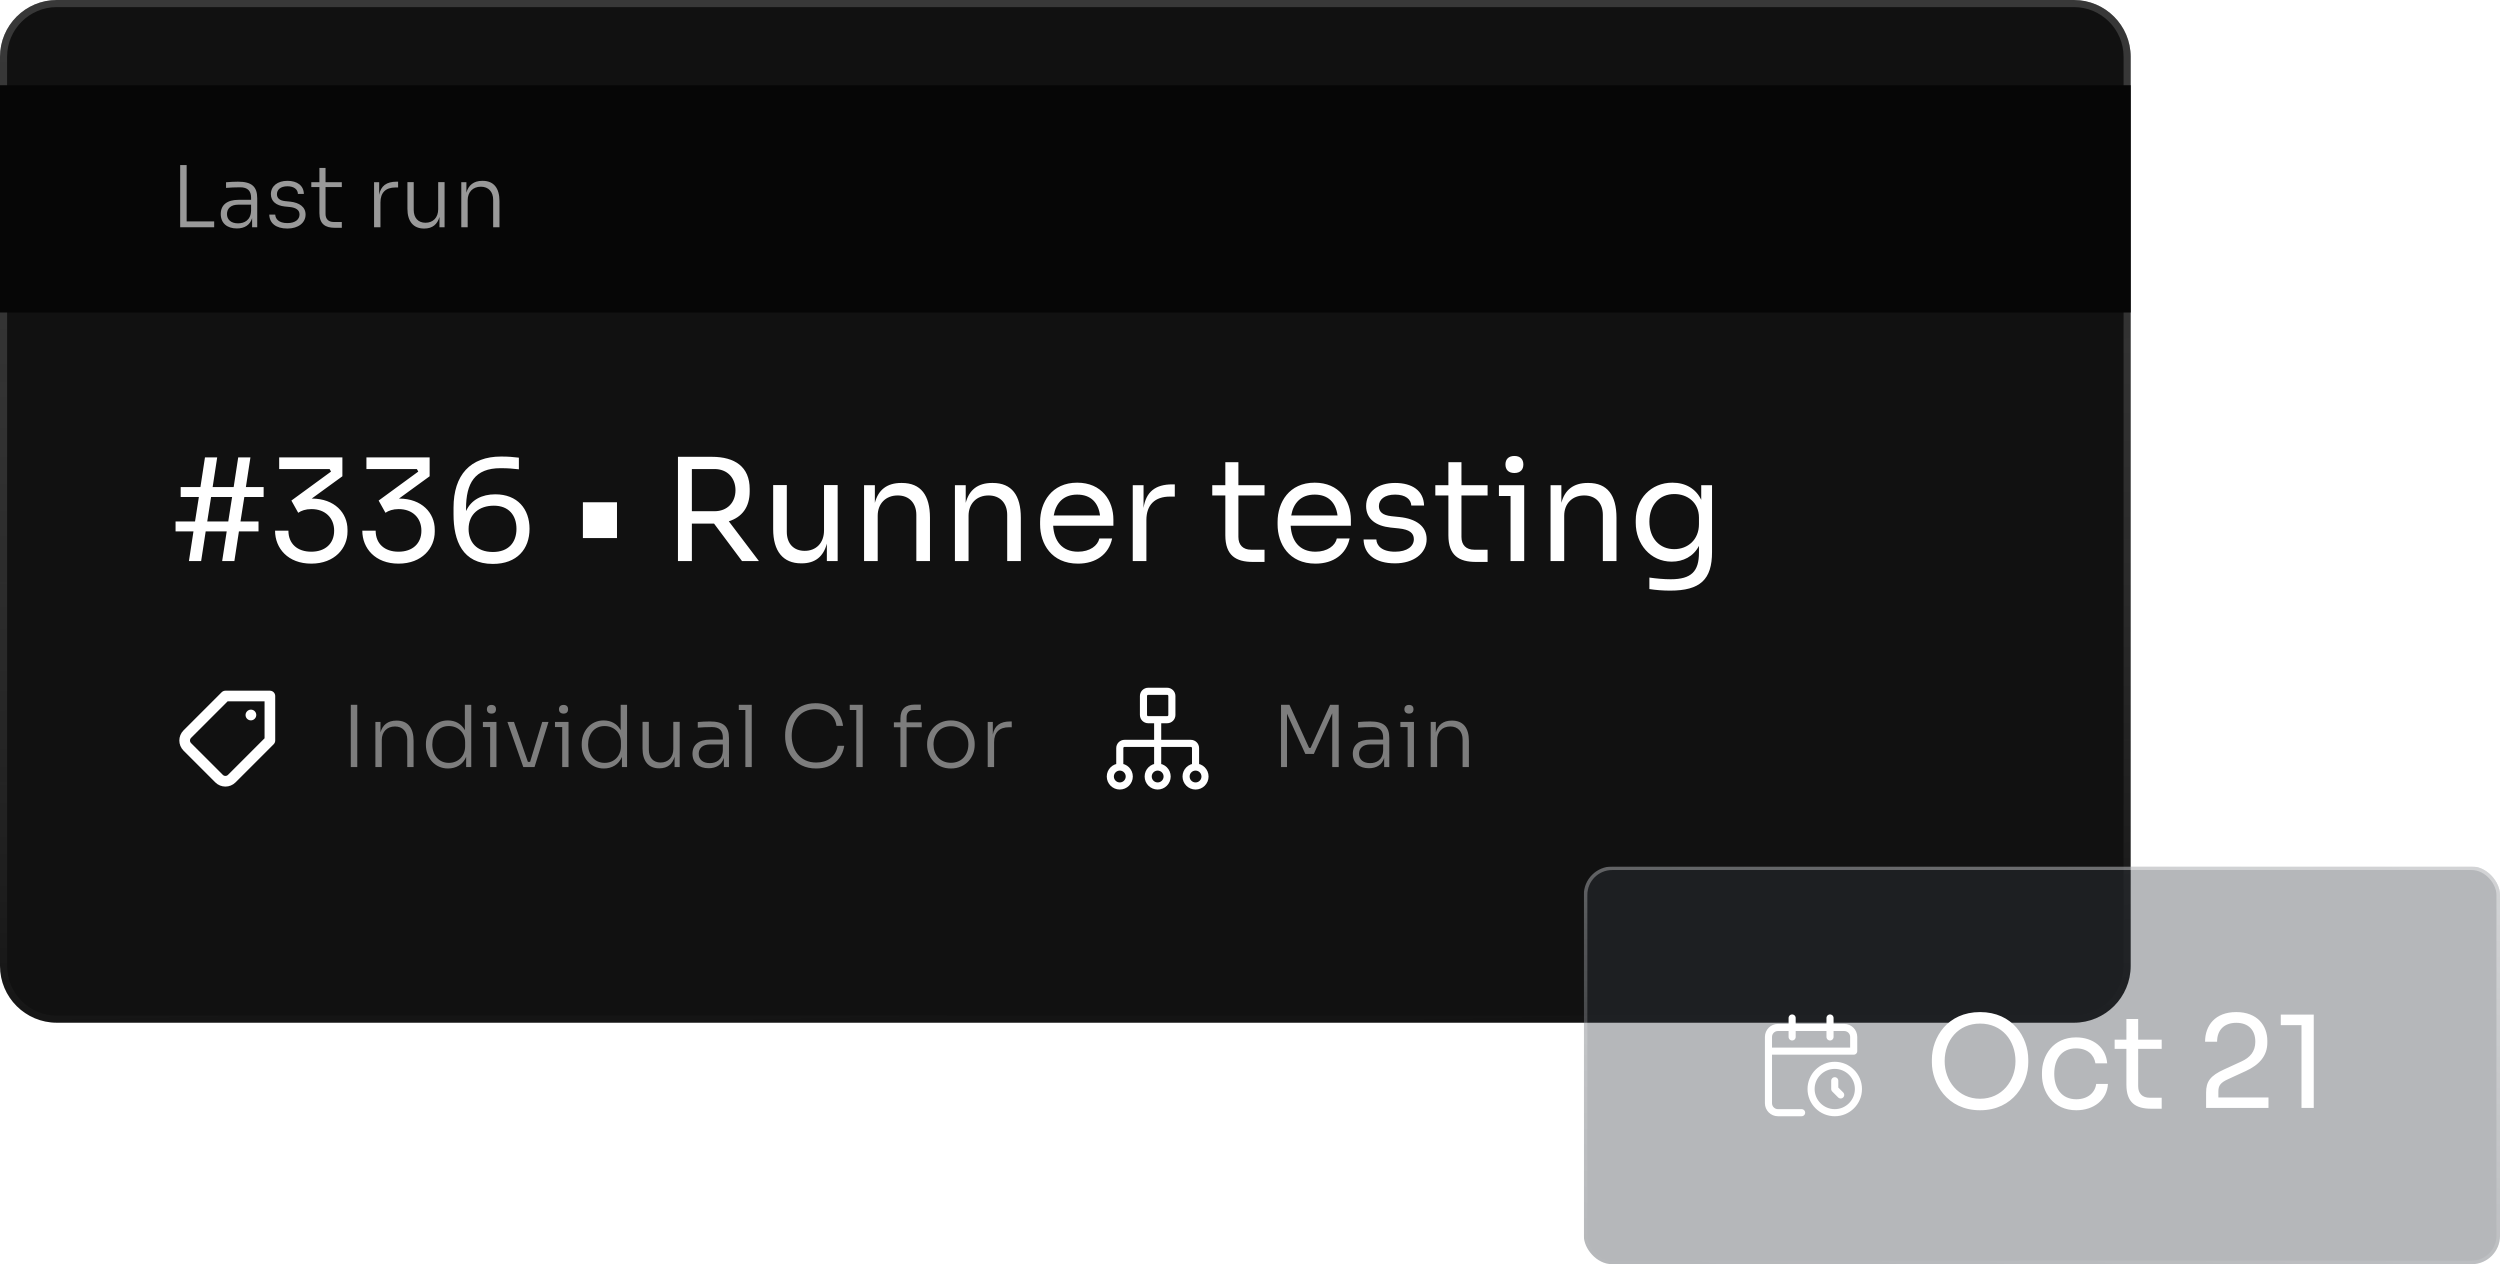
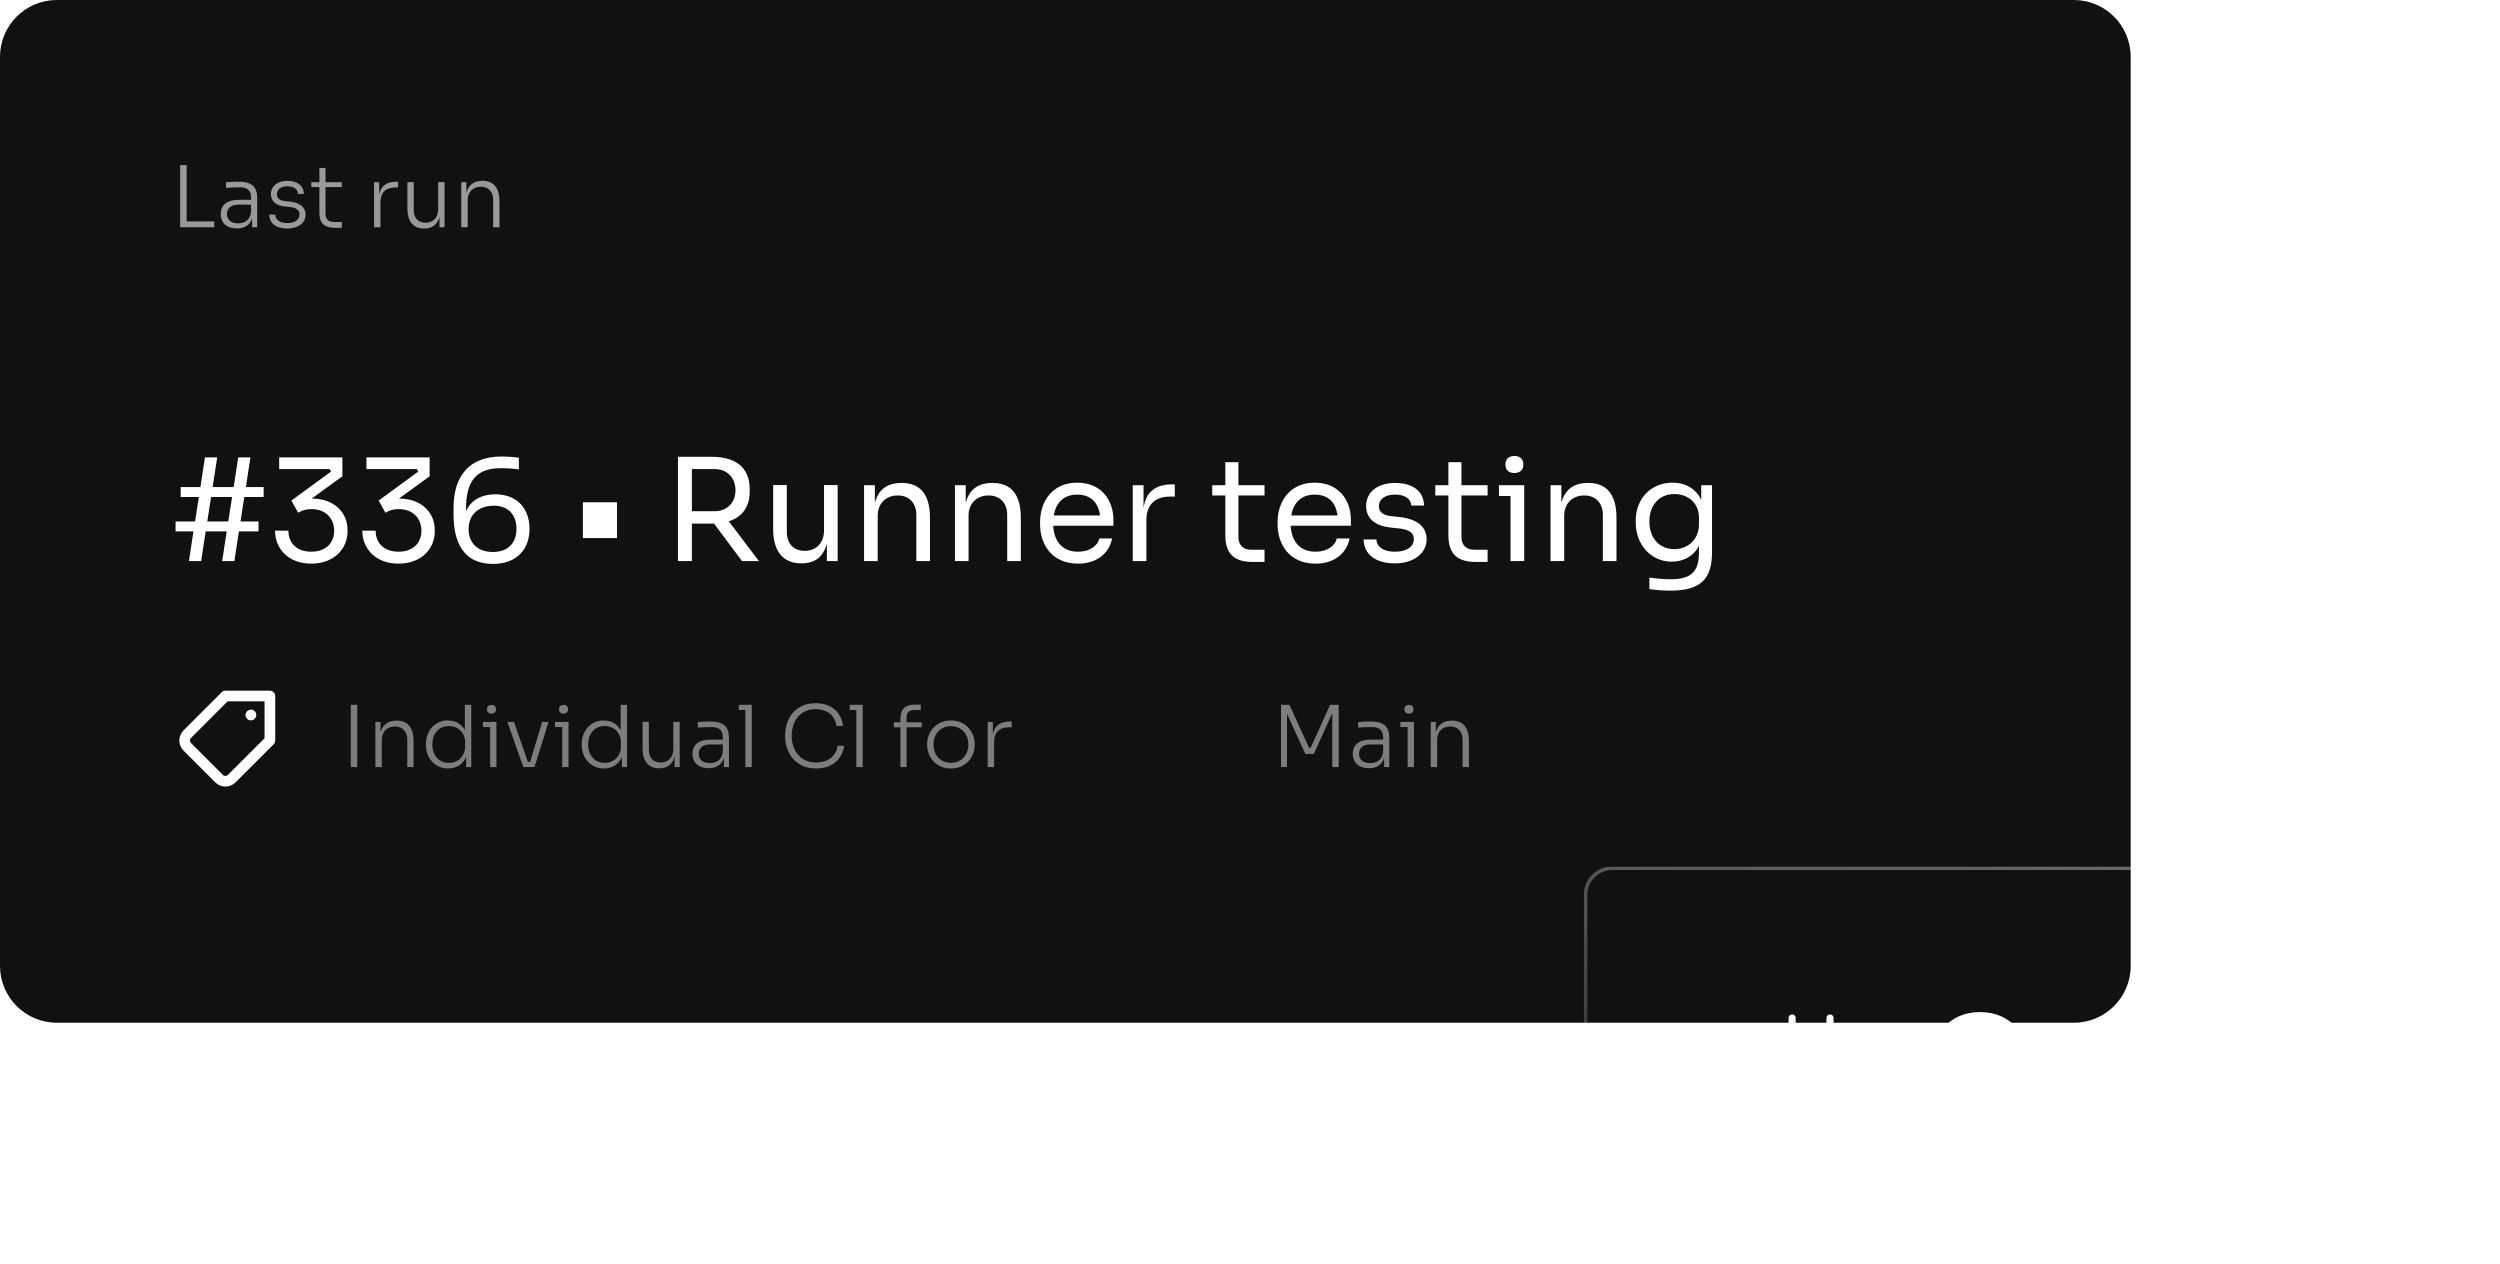
<svg xmlns="http://www.w3.org/2000/svg" width="352" height="178" viewBox="0 0 352 178" fill="none">
  <g filter="url(#filter0_b_20_2118)">
    <path d="M0 8C0 3.582 3.582 0 8 0H292C296.418 0 300 3.582 300 8V136C300 140.418 296.418 144 292 144H8C3.582 144 0 140.418 0 136V8Z" fill="#111111" />
-     <path d="M0.5 8C0.5 3.858 3.858 0.5 8 0.5H292C296.142 0.5 299.5 3.858 299.5 8V136C299.5 140.142 296.142 143.5 292 143.5H8C3.858 143.5 0.5 140.142 0.5 136V8Z" stroke="url(#paint0_linear_20_2118)" stroke-opacity="0.3" />
    <path d="M28.32 79H26.6L27.24 74.82H24.72V73.42H27.46L28 69.98H25.44V68.58H28.22L28.86 64.4H30.58L29.94 68.58H32.9L33.54 64.4H35.26L34.62 68.58H37.12V69.98H34.4L33.86 73.42H36.4V74.82H33.64L33 79H31.28L31.92 74.82H28.96L28.32 79ZM29.18 73.42H32.14L32.68 69.98H29.72L29.18 73.42ZM43.828 79.36C40.548 79.36 38.728 77.2 38.728 74.72H40.608C40.608 76.54 41.848 77.68 43.828 77.68C45.788 77.68 47.048 76.54 47.048 74.72C47.048 72.92 45.788 71.68 43.848 71.68C43.028 71.68 42.428 71.9 41.988 72.2L41.028 70.48L46.608 66.4L46.408 66.04H39.308V64.4H48.208V67.06L43.888 70.2H43.908C47.108 70.2 48.928 72.22 48.928 74.58V74.86C48.928 77.18 47.128 79.36 43.828 79.36ZM56.113 79.36C52.833 79.36 51.013 77.2 51.013 74.72H52.893C52.893 76.54 54.133 77.68 56.113 77.68C58.073 77.68 59.333 76.54 59.333 74.72C59.333 72.92 58.073 71.68 56.133 71.68C55.313 71.68 54.713 71.9 54.273 72.2L53.313 70.48L58.893 66.4L58.693 66.04H51.593V64.4H60.493V67.06L56.173 70.2H56.193C59.393 70.2 61.213 72.22 61.213 74.58V74.86C61.213 77.18 59.413 79.36 56.113 79.36ZM69.398 79.4C65.118 79.4 63.858 76.14 63.858 72.44V71.48C63.858 66.88 66.218 64.28 70.558 64.28C71.598 64.28 72.198 64.34 73.058 64.44V66.08C72.178 65.98 71.538 65.92 70.478 65.92C66.838 65.92 65.618 68.04 65.618 71.62V71.96C66.338 70.38 67.838 69.6 69.738 69.6C72.858 69.6 74.558 71.66 74.558 74.46C74.558 77.3 72.798 79.4 69.398 79.4ZM69.398 77.72C71.598 77.72 72.718 76.38 72.718 74.46C72.718 72.54 71.618 71.2 69.538 71.2C67.498 71.2 65.978 72.36 65.978 74.48C65.978 76.24 67.038 77.72 69.398 77.72ZM86.872 75.76H82.072V70.72H86.872V75.76ZM97.416 79H95.456V64.32H100.236C103.436 64.32 105.556 65.7 105.556 68.86V69.18C105.556 71.46 104.436 72.82 102.616 73.4L106.856 79H104.476L100.536 73.72C100.436 73.72 100.336 73.72 100.236 73.72H97.416V79ZM100.596 66.04H97.416V71.98H100.596C102.416 71.98 103.556 70.74 103.556 69.02C103.556 67.3 102.416 66.04 100.596 66.04ZM112.882 79.32H112.802C110.262 79.32 108.862 77.62 108.862 74.5V68.3H110.782V74.88C110.782 76.56 111.762 77.56 113.302 77.56C114.902 77.56 116.022 76.46 116.022 74.68V68.3H117.942V79H116.422V76.54C115.942 78.36 114.782 79.32 112.882 79.32ZM123.58 79H121.66V68.32H123.18V70.8C123.66 68.98 124.88 68 126.9 68H126.98C129.66 68 130.94 69.74 130.94 72.9V79H129.02V72.5C129.02 70.84 128.02 69.76 126.4 69.76C124.72 69.76 123.58 70.9 123.58 72.62V79ZM136.373 79H134.453V68.32H135.973V70.8C136.453 68.98 137.673 68 139.693 68H139.773C142.453 68 143.733 69.74 143.733 72.9V79H141.813V72.5C141.813 70.84 140.813 69.76 139.193 69.76C137.513 69.76 136.373 70.9 136.373 72.62V79ZM151.786 79.36C148.026 79.36 146.446 76.54 146.446 73.84V73.48C146.446 70.72 148.086 67.96 151.666 67.96C155.126 67.96 156.766 70.5 156.766 73.16V74.02H148.286C148.406 76.12 149.486 77.68 151.786 77.68C153.466 77.68 154.566 76.82 154.786 75.82H156.586C156.126 78.04 154.306 79.36 151.786 79.36ZM151.666 69.64C149.746 69.64 148.666 70.82 148.366 72.58H154.886C154.646 70.76 153.586 69.64 151.666 69.64ZM161.412 79H159.492V68.32H161.012V71.52C161.352 69.24 162.692 68.2 165.052 68.2H165.412V69.92H164.732C162.592 69.92 161.412 71.1 161.412 73.22V79ZM178.046 79.12H176.406C174.026 79.12 172.526 78.22 172.526 75.36V69.76H170.686V68.32H172.526V65.08H174.366V68.32H178.046V69.76H174.366V75.6C174.366 76.74 175.026 77.4 176.166 77.4H178.046V79.12ZM185.224 79.36C181.464 79.36 179.884 76.54 179.884 73.84V73.48C179.884 70.72 181.524 67.96 185.104 67.96C188.564 67.96 190.204 70.5 190.204 73.16V74.02H181.724C181.844 76.12 182.924 77.68 185.224 77.68C186.904 77.68 188.004 76.82 188.224 75.82H190.024C189.564 78.04 187.744 79.36 185.224 79.36ZM185.104 69.64C183.184 69.64 182.104 70.82 181.804 72.58H188.324C188.084 70.76 187.024 69.64 185.104 69.64ZM196.43 79.32C193.63 79.32 192.05 78.04 191.99 75.96H193.79C193.83 76.8 194.53 77.68 196.43 77.68C198.13 77.68 199.07 76.92 199.07 75.92C199.07 75.04 198.45 74.56 196.95 74.4L195.79 74.28C193.75 74.06 192.35 73.08 192.35 71.26C192.35 69.22 194.03 68 196.43 68C198.83 68 200.45 69.08 200.51 71.18H198.71C198.67 70.32 197.93 69.64 196.43 69.64C194.93 69.64 194.15 70.34 194.15 71.26C194.15 72.06 194.65 72.54 195.91 72.68L197.07 72.8C199.35 73.04 200.87 74.06 200.87 75.92C200.87 77.92 199.03 79.32 196.43 79.32ZM209.453 79.12H207.813C205.433 79.12 203.933 78.22 203.933 75.36V69.76H202.093V68.32H203.933V65.08H205.773V68.32H209.453V69.76H205.773V75.6C205.773 76.74 206.433 77.4 207.573 77.4H209.453V79.12ZM213.228 66.6C212.368 66.6 211.968 66.1 211.968 65.4C211.968 64.7 212.368 64.2 213.228 64.2C214.088 64.2 214.488 64.7 214.488 65.4C214.488 66.1 214.088 66.6 213.228 66.6ZM214.608 79H212.688V69.84H211.048V68.32H214.608V79ZM220.24 79H218.32V68.32H219.84V70.8C220.32 68.98 221.54 68 223.56 68H223.64C226.32 68 227.6 69.74 227.6 72.9V79H225.68V72.5C225.68 70.84 224.68 69.76 223.06 69.76C221.38 69.76 220.24 70.9 220.24 72.62V79ZM235.153 83.16C234.153 83.16 233.133 83.08 232.233 82.94V81.32C233.193 81.46 234.293 81.56 235.233 81.56C238.153 81.56 239.213 80.44 239.213 77.82V76.86C238.433 78.36 236.993 79.08 235.373 79.08C232.373 79.08 230.313 76.58 230.313 73.62V73.26C230.313 70.26 232.433 67.96 235.473 67.96C237.333 67.96 238.793 68.82 239.533 70.38V68.32H241.053V77.74C241.053 81.58 239.413 83.16 235.153 83.16ZM235.733 77.32C237.633 77.32 239.213 76 239.213 73.8V72.88C239.213 70.74 237.573 69.56 235.753 69.56C233.653 69.56 232.233 71.1 232.233 73.44C232.233 75.82 233.693 77.32 235.733 77.32Z" fill="white" />
    <path d="M35.323 100.677L35.333 100.667M38 98V104.262L32.633 109.629C32.139 110.124 31.337 110.124 30.843 109.629L26.37 105.157C25.877 104.663 25.877 103.861 26.37 103.367L31.738 98H38Z" stroke="white" stroke-width="1.5" stroke-linecap="round" stroke-linejoin="round" />
    <path d="M50.304 108H49.392V99.24H50.304V108ZM53.755 108H52.855V101.652H53.575V103.128C53.863 102.072 54.607 101.46 55.819 101.46H55.855C57.451 101.46 58.231 102.516 58.231 104.316V108H57.343V104.124C57.343 103.02 56.695 102.288 55.615 102.288C54.487 102.288 53.755 103.044 53.755 104.184V108ZM63.077 108.204C61.217 108.204 59.969 106.692 59.969 104.904V104.736C59.969 103.008 61.169 101.436 63.053 101.436C64.121 101.436 64.973 101.928 65.453 102.804V99.24H66.353V108H65.633V106.572C65.177 107.652 64.217 108.204 63.077 108.204ZM63.197 107.412C64.505 107.412 65.489 106.476 65.489 105.072V104.496C65.489 103.152 64.493 102.228 63.185 102.228C61.757 102.228 60.869 103.356 60.869 104.82C60.869 106.332 61.793 107.412 63.197 107.412ZM69.204 100.476C68.772 100.476 68.556 100.224 68.556 99.864C68.556 99.504 68.772 99.252 69.204 99.252C69.636 99.252 69.84 99.504 69.84 99.864C69.84 100.224 69.636 100.476 69.204 100.476ZM69.9 108H69.012V102.372H67.992V101.652H69.9V108ZM75.262 108H73.678L71.446 101.652H72.37L74.326 107.268H74.638L76.342 101.652H77.23L75.262 108ZM79.352 100.476C78.92 100.476 78.704 100.224 78.704 99.864C78.704 99.504 78.92 99.252 79.352 99.252C79.784 99.252 79.988 99.504 79.988 99.864C79.988 100.224 79.784 100.476 79.352 100.476ZM80.048 108H79.16V102.372H78.14V101.652H80.048V108ZM85.014 108.204C83.154 108.204 81.906 106.692 81.906 104.904V104.736C81.906 103.008 83.106 101.436 84.99 101.436C86.058 101.436 86.91 101.928 87.39 102.804V99.24H88.29V108H87.57V106.572C87.114 107.652 86.154 108.204 85.014 108.204ZM85.134 107.412C86.442 107.412 87.426 106.476 87.426 105.072V104.496C87.426 103.152 86.43 102.228 85.122 102.228C83.694 102.228 82.806 103.356 82.806 104.82C82.806 106.332 83.73 107.412 85.134 107.412ZM92.845 108.18H92.809C91.285 108.18 90.469 107.148 90.469 105.384V101.64H91.357V105.564C91.357 106.656 91.969 107.364 93.013 107.364C94.093 107.364 94.801 106.62 94.801 105.468V101.64H95.701V108H94.981V106.548C94.693 107.58 93.997 108.18 92.845 108.18ZM99.771 108.168C98.415 108.168 97.503 107.436 97.503 106.128C97.503 104.856 98.403 104.136 99.999 104.136H101.775V103.836C101.775 102.888 101.295 102.372 100.251 102.372C99.543 102.372 98.751 102.408 98.247 102.456V101.664C98.751 101.616 99.387 101.58 99.927 101.58C101.859 101.58 102.639 102.264 102.639 103.92V108H101.919V106.716C101.631 107.676 100.851 108.168 99.771 108.168ZM99.939 107.448C100.815 107.448 101.727 107.016 101.775 105.66V104.82H99.939C98.931 104.82 98.379 105.36 98.379 106.14C98.379 106.944 98.979 107.448 99.939 107.448ZM105.847 108H104.947V99.972H104.023V99.24H105.847V108ZM114.916 108.204C111.772 108.204 110.548 105.708 110.548 103.716V103.488C110.548 101.34 111.832 99.012 114.832 99.012C117.076 99.012 118.468 100.272 118.696 102.204H117.772C117.568 100.644 116.368 99.852 114.832 99.852C112.624 99.852 111.472 101.556 111.472 103.608C111.472 105.552 112.612 107.364 114.916 107.364C116.512 107.364 117.688 106.536 117.94 105.012H118.864C118.6 106.824 117.244 108.204 114.916 108.204ZM121.468 108H120.568V99.972H119.644V99.24H121.468V108ZM127.646 108H126.782V102.396H125.858V101.7H126.782V101.16C126.782 99.828 127.478 99.204 128.846 99.204H129.65V99.972H128.678C128.006 99.972 127.646 100.344 127.646 100.98V101.7H129.782V102.396H127.646V108ZM133.887 108.204C131.715 108.204 130.539 106.524 130.539 104.904V104.736C130.539 103.092 131.775 101.436 133.887 101.436C136.011 101.436 137.235 103.092 137.235 104.736V104.904C137.235 106.524 136.059 108.204 133.887 108.204ZM133.887 107.4C135.459 107.4 136.347 106.236 136.347 104.82C136.347 103.38 135.411 102.252 133.887 102.252C132.363 102.252 131.439 103.38 131.439 104.82C131.439 106.236 132.327 107.4 133.887 107.4ZM139.97 108H139.07V101.652H139.79V103.428C140.018 102.18 140.81 101.58 142.25 101.58H142.454V102.396H142.082C140.702 102.396 139.97 103.128 139.97 104.496V108Z" fill="#7D7D7D" />
    <g clip-path="url(#clip0_20_2118)">
-       <path d="M157.666 108V105.333C157.666 104.965 157.965 104.667 158.333 104.667H167.666C168.035 104.667 168.333 104.965 168.333 105.333V108M157.666 108C156.93 108 156.333 108.597 156.333 109.333C156.333 110.07 156.93 110.667 157.666 110.667C158.403 110.667 159 110.07 159 109.333C159 108.597 158.403 108 157.666 108ZM168.333 108C167.597 108 167 108.597 167 109.333C167 110.07 167.597 110.667 168.333 110.667C169.069 110.667 169.666 110.07 169.666 109.333C169.666 108.597 169.069 108 168.333 108ZM163 108C162.263 108 161.666 108.597 161.666 109.333C161.666 110.07 162.263 110.667 163 110.667C163.736 110.667 164.333 110.07 164.333 109.333C164.333 108.597 163.736 108 163 108ZM163 108V101.334M161.666 101.333H164.333C164.701 101.333 165 101.035 165 100.667V98C165 97.632 164.701 97.334 164.333 97.334H161.666C161.298 97.334 161 97.632 161 98V100.667C161 101.035 161.298 101.333 161.666 101.333Z" stroke="white" stroke-linecap="round" stroke-linejoin="round" />
-     </g>
+       </g>
    <path d="M181.208 108H180.368V99.24H181.556L184.316 105.3H184.532L187.28 99.24H188.492V108H187.58V100.428L184.988 106.152H183.788L181.208 100.488V108ZM192.743 108.168C191.387 108.168 190.475 107.436 190.475 106.128C190.475 104.856 191.375 104.136 192.971 104.136H194.747V103.836C194.747 102.888 194.267 102.372 193.223 102.372C192.515 102.372 191.723 102.408 191.219 102.456V101.664C191.723 101.616 192.359 101.58 192.899 101.58C194.831 101.58 195.611 102.264 195.611 103.92V108H194.891V106.716C194.603 107.676 193.823 108.168 192.743 108.168ZM192.911 107.448C193.787 107.448 194.699 107.016 194.747 105.66V104.82H192.911C191.903 104.82 191.351 105.36 191.351 106.14C191.351 106.944 191.951 107.448 192.911 107.448ZM198.387 100.476C197.955 100.476 197.739 100.224 197.739 99.864C197.739 99.504 197.955 99.252 198.387 99.252C198.819 99.252 199.023 99.504 199.023 99.864C199.023 100.224 198.819 100.476 198.387 100.476ZM199.083 108H198.195V102.372H197.175V101.652H199.083V108ZM202.345 108H201.445V101.652H202.165V103.128C202.453 102.072 203.197 101.46 204.409 101.46H204.445C206.041 101.46 206.821 102.516 206.821 104.316V108H205.933V104.124C205.933 103.02 205.285 102.288 204.205 102.288C203.077 102.288 202.345 103.044 202.345 104.184V108Z" fill="#7D7D7D" />
-     <rect y="12" width="300" height="32" fill="#060606" />
    <path d="M30.156 32H25.368V23.24H26.28V31.172H30.156V32ZM33.349 32.168C31.993 32.168 31.081 31.436 31.081 30.128C31.081 28.856 31.981 28.136 33.577 28.136H35.353V27.836C35.353 26.888 34.873 26.372 33.829 26.372C33.121 26.372 32.329 26.408 31.825 26.456V25.664C32.329 25.616 32.965 25.58 33.505 25.58C35.437 25.58 36.217 26.264 36.217 27.92V32H35.497V30.716C35.209 31.676 34.429 32.168 33.349 32.168ZM33.517 31.448C34.393 31.448 35.305 31.016 35.353 29.66V28.82H33.517C32.509 28.82 31.957 29.36 31.957 30.14C31.957 30.944 32.557 31.448 33.517 31.448ZM40.469 32.18C38.837 32.18 37.937 31.412 37.913 30.212H38.753C38.777 30.824 39.245 31.412 40.469 31.412C41.597 31.412 42.173 30.872 42.173 30.2C42.173 29.576 41.693 29.24 40.793 29.144L40.073 29.072C38.909 28.94 38.141 28.364 38.141 27.332C38.141 26.216 39.065 25.46 40.469 25.46C41.837 25.46 42.761 26.12 42.785 27.308H41.945C41.933 26.696 41.429 26.228 40.469 26.228C39.473 26.228 38.993 26.732 38.993 27.344C38.993 27.872 39.341 28.232 40.133 28.316L40.853 28.388C42.125 28.532 43.025 29.108 43.025 30.212C43.025 31.352 42.017 32.18 40.469 32.18ZM48.128 32.072H47.12C45.812 32.072 44.972 31.556 44.972 29.984V26.336H43.832V25.652H44.972V23.648H45.836V25.652H48.128V26.336H45.836V30.116C45.836 30.848 46.256 31.256 46.988 31.256H48.128V32.072ZM53.568 32H52.668V25.652H53.388V27.428C53.616 26.18 54.408 25.58 55.848 25.58H56.052V26.396H55.68C54.3 26.396 53.568 27.128 53.568 28.496V32ZM59.74 32.18H59.704C58.18 32.18 57.364 31.148 57.364 29.384V25.64H58.252V29.564C58.252 30.656 58.864 31.364 59.908 31.364C60.988 31.364 61.696 30.62 61.696 29.468V25.64H62.596V32H61.876V30.548C61.588 31.58 60.892 32.18 59.74 32.18ZM65.849 32H64.949V25.652H65.669V27.128C65.957 26.072 66.701 25.46 67.913 25.46H67.949C69.545 25.46 70.325 26.516 70.325 28.316V32H69.437V28.124C69.437 27.02 68.789 26.288 67.709 26.288C66.581 26.288 65.849 27.044 65.849 28.184V32Z" fill="#999999" />
  </g>
  <g clip-path="url(#clip1_20_2118)">
    <g filter="url(#filter1_b_20_2118)">
-       <rect x="223" y="122" width="129" height="56" rx="4" fill="#343A40" fill-opacity="0.36" />
      <rect x="223.25" y="122.25" width="128.5" height="55.5" rx="3.75" stroke="url(#paint1_linear_20_2118)" stroke-opacity="0.4" stroke-width="0.5" />
    </g>
    <path d="M252.333 144.667H250.333C249.597 144.667 249 145.264 249 146V148M252.333 144.667H257.667M252.333 144.667V143.333M252.333 144.667V146M249 148H261V146C261 145.264 260.403 144.667 259.667 144.667H257.667M249 148V155.333C249 156.07 249.597 156.667 250.333 156.667H253.667M257.667 144.667V143.333M257.667 144.667V146M258.333 152.167V153.333L259.167 154.167M261.667 153.333C261.667 155.174 260.174 156.667 258.333 156.667C256.492 156.667 255 155.174 255 153.333C255 151.492 256.492 150 258.333 150C260.174 150 261.667 151.492 261.667 153.333Z" stroke="white" stroke-linecap="round" stroke-linejoin="round" />
    <path d="M278.794 156.324C274.096 156.324 272.008 152.472 272.008 149.592V149.196C272.008 146.064 274.204 142.5 278.794 142.5C283.384 142.5 285.58 146.064 285.58 149.196V149.592C285.58 152.472 283.492 156.324 278.794 156.324ZM278.794 154.704C281.872 154.704 283.78 152.184 283.78 149.412C283.78 146.496 281.872 144.12 278.794 144.12C275.716 144.12 273.808 146.496 273.808 149.412C273.808 152.184 275.716 154.704 278.794 154.704ZM292.352 156.324C289.058 156.324 287.51 153.732 287.51 151.356V151.032C287.51 148.602 289.094 146.064 292.316 146.064C294.728 146.064 296.528 147.486 296.69 149.718H295.034C294.854 148.512 293.9 147.612 292.316 147.612C290.246 147.612 289.238 149.142 289.238 151.194C289.238 153.192 290.246 154.776 292.352 154.776C293.954 154.776 294.998 153.84 295.142 152.616H296.798C296.672 154.884 294.782 156.324 292.352 156.324ZM304.366 156.108H302.89C300.748 156.108 299.398 155.298 299.398 152.724V147.684H297.742V146.388H299.398V143.472H301.054V146.388H304.366V147.684H301.054V152.94C301.054 153.966 301.648 154.56 302.674 154.56H304.366V156.108ZM319.402 156H310.618V153.84C310.618 152.274 311.212 151.464 313.138 150.582L315.604 149.448C316.792 148.908 317.548 148.062 317.548 146.676C317.548 145.002 316.558 144.012 314.866 144.012C313.192 144.012 312.166 145.002 312.166 146.676H310.474C310.474 144.408 311.878 142.5 314.866 142.5C317.836 142.5 319.24 144.408 319.24 146.55V146.802C319.24 148.71 318.052 149.952 316.216 150.798L313.75 151.932C312.634 152.436 312.346 152.85 312.346 153.696V154.524H319.402V156ZM325.777 156H324.049V144.336H321.133V142.86H325.777V156Z" fill="white" />
  </g>
  <defs>
    <filter id="filter0_b_20_2118" x="-90" y="-90" width="480" height="324" filterUnits="userSpaceOnUse" color-interpolation-filters="sRGB">
      <feFlood flood-opacity="0" result="BackgroundImageFix" />
      <feGaussianBlur in="BackgroundImageFix" stdDeviation="45" />
      <feComposite in2="SourceAlpha" operator="in" result="effect1_backgroundBlur_20_2118" />
      <feBlend mode="normal" in="SourceGraphic" in2="effect1_backgroundBlur_20_2118" result="shape" />
    </filter>
    <filter id="filter1_b_20_2118" x="193" y="92" width="189" height="116" filterUnits="userSpaceOnUse" color-interpolation-filters="sRGB">
      <feFlood flood-opacity="0" result="BackgroundImageFix" />
      <feGaussianBlur in="BackgroundImageFix" stdDeviation="15" />
      <feComposite in2="SourceAlpha" operator="in" result="effect1_backgroundBlur_20_2118" />
      <feBlend mode="normal" in="SourceGraphic" in2="effect1_backgroundBlur_20_2118" result="shape" />
    </filter>
    <linearGradient id="paint0_linear_20_2118" x1="33.178" y1="8.047" x2="36.131" y2="151.683" gradientUnits="userSpaceOnUse">
      <stop stop-color="#919191" />
      <stop offset="1" stop-color="white" stop-opacity="0" />
    </linearGradient>
    <linearGradient id="paint1_linear_20_2118" x1="255.608" y1="107.689" x2="244.793" y2="181.706" gradientUnits="userSpaceOnUse">
      <stop stop-color="white" />
      <stop offset="1" stop-color="white" stop-opacity="0" />
    </linearGradient>
    <clipPath id="clip0_20_2118">
      <rect width="16" height="16" fill="white" transform="translate(155 96)" />
    </clipPath>
    <clipPath id="clip1_20_2118">
      <rect width="129" height="56" fill="white" transform="translate(223 122)" />
    </clipPath>
  </defs>
</svg>